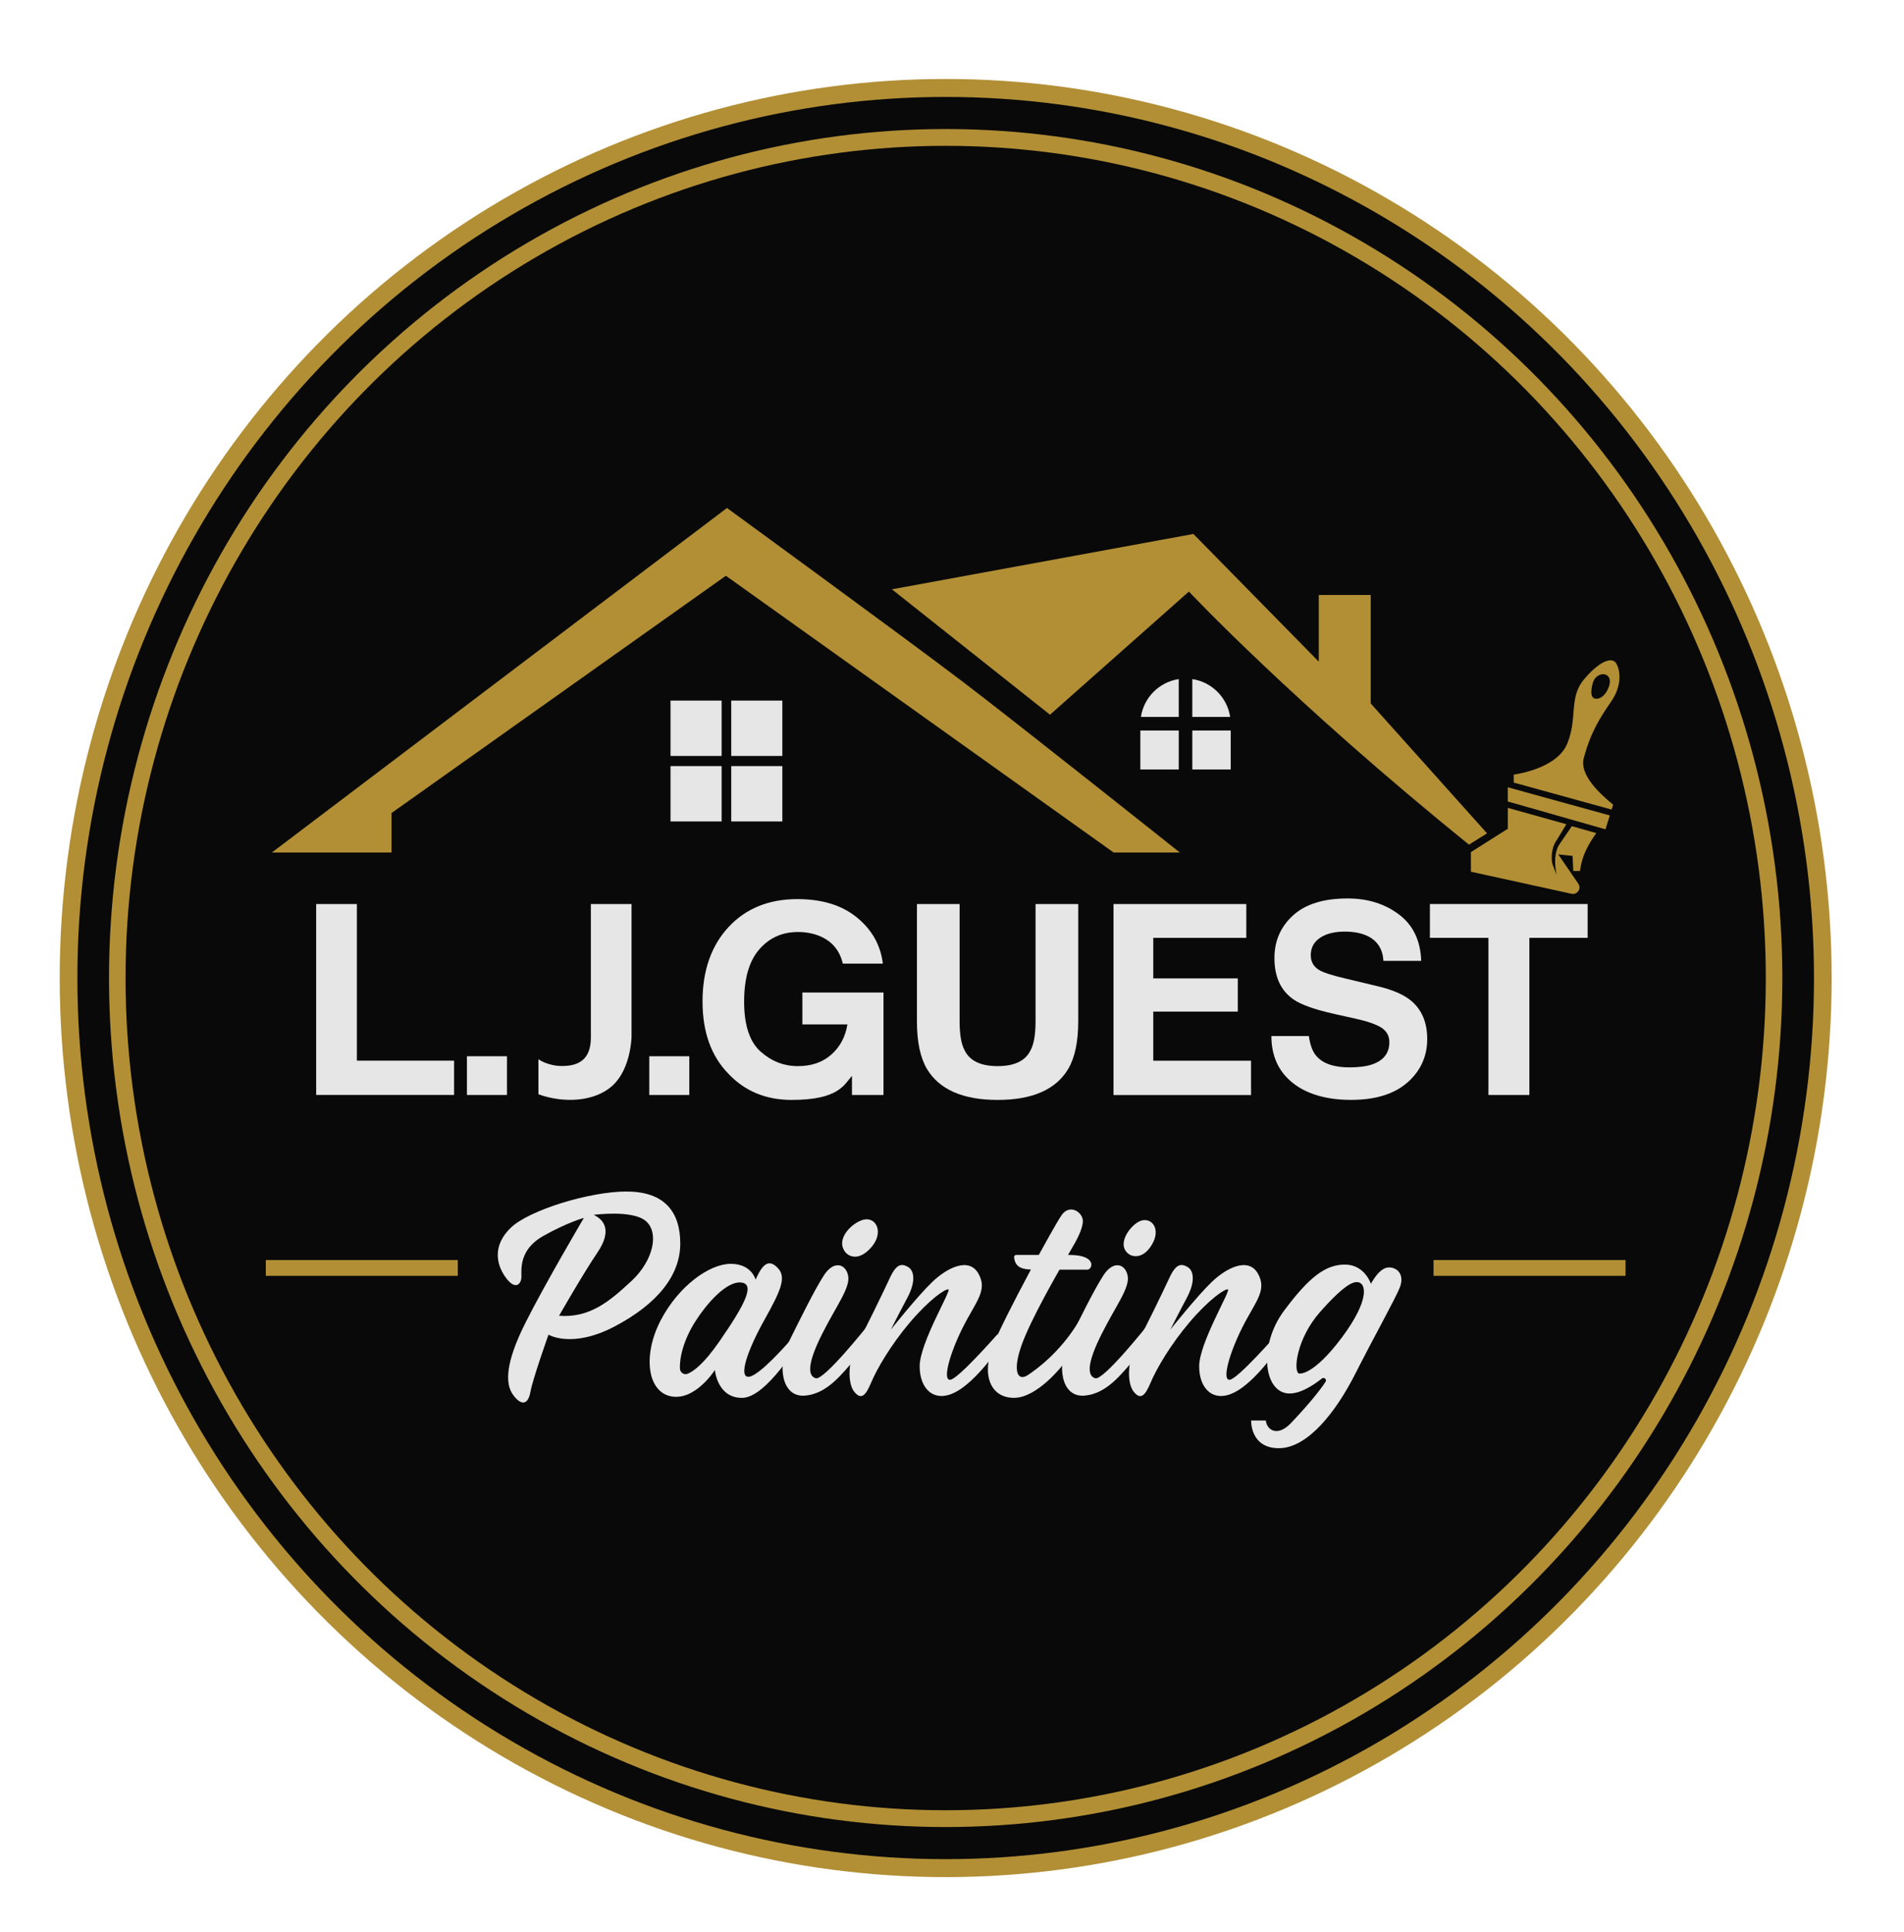
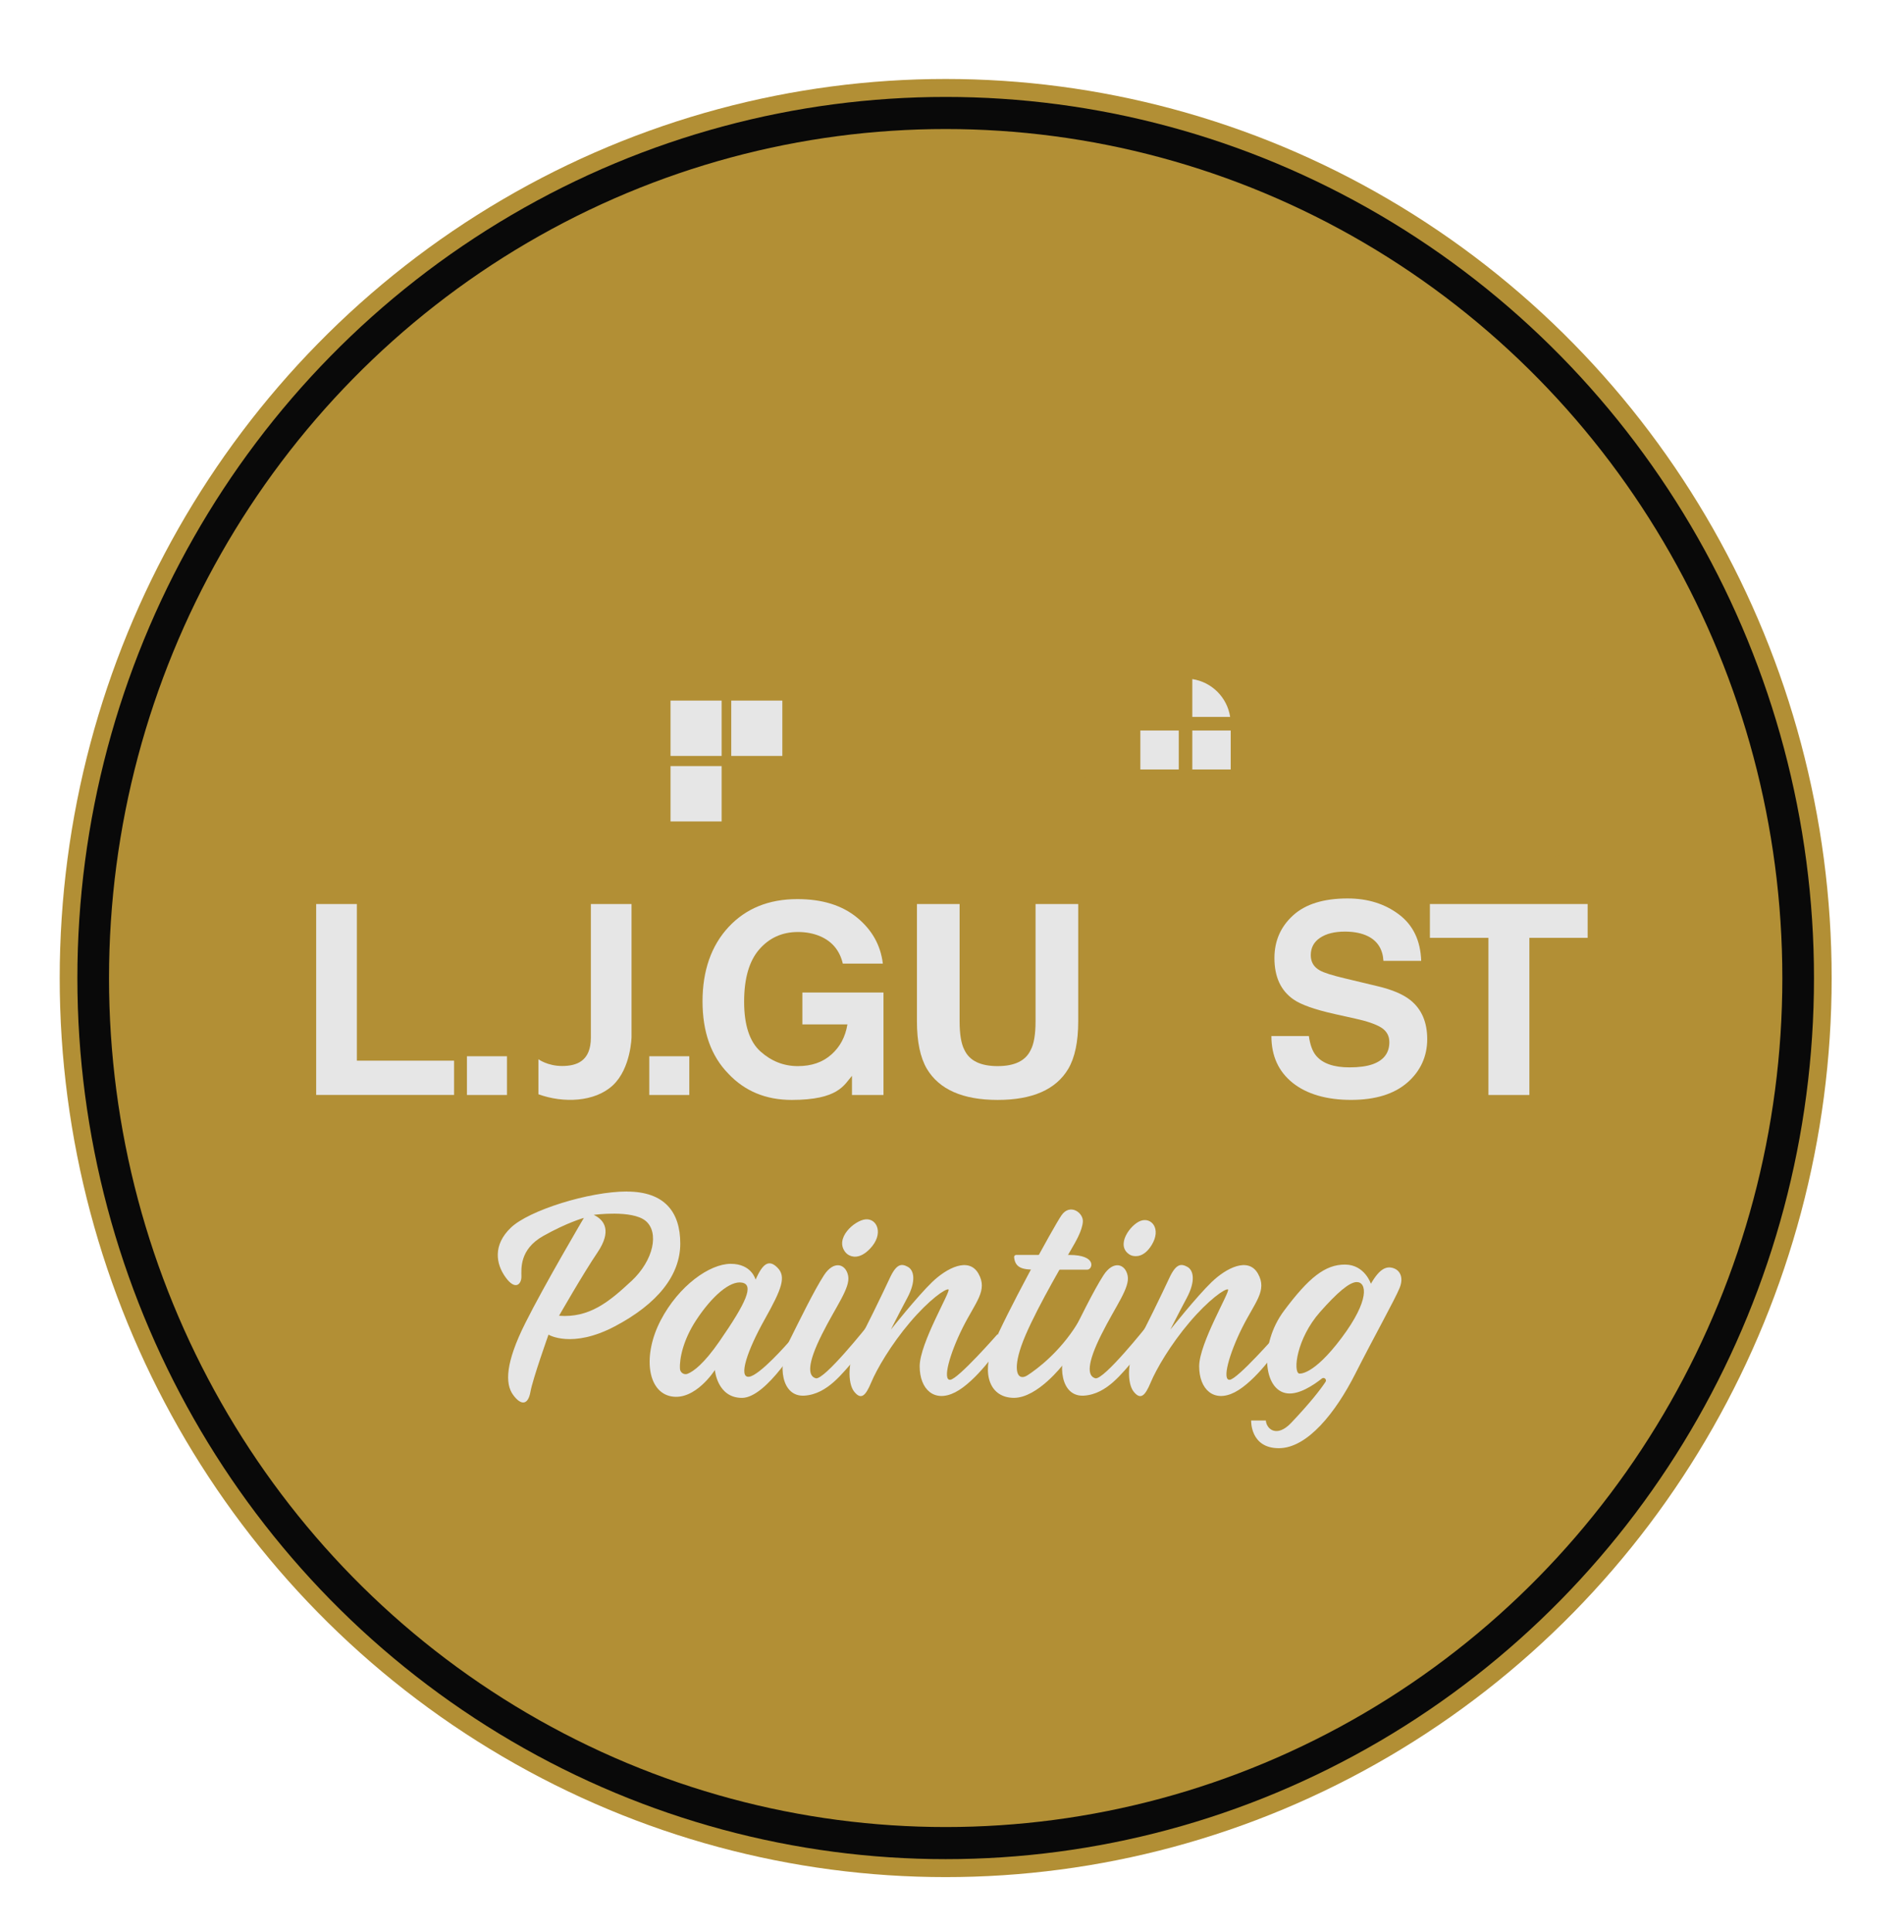
<svg xmlns="http://www.w3.org/2000/svg" viewBox="0 0 619.31 628.25" version="1.1" id="Layer_2">
  <defs>
    <style>
      .st0 {
        fill: #b28f35;
      }

      .st1 {
        fill: #090909;
      }

      .st2 {
        fill: #e6e6e6;
      }
    </style>
  </defs>
  <g>
    <ellipse ry="292.35" rx="288.18" cy="318.03" cx="307.6" class="st0" />
    <ellipse ry="286.51" rx="282.43" cy="318.03" cx="307.6" class="st1" />
    <ellipse ry="276.07" rx="272.14" cy="318.03" cx="307.6" class="st0" />
-     <ellipse ry="270.61" rx="266.76" cy="318.03" cx="307.6" class="st1" />
  </g>
  <g>
    <g>
      <rect height="18" width="16.62" y="227.81" x="218.1" class="st2" />
      <rect height="18" width="16.62" y="227.81" x="237.85" class="st2" />
      <rect height="18" width="16.62" y="249.11" x="218.1" class="st2" />
-       <rect height="18" width="16.62" y="249.11" x="237.85" class="st2" />
      <path d="M127.37,264.36l108.73-77.14,126.14,90h21.53s-52.59-41.83-70.53-55.47c-18.89-14.37-76.78-56.57-76.78-56.57l-148.04,112.04h38.94v-12.86Z" class="st0" />
      <path d="M290.1,191.62l51.43,40.78,45.18-40.04s33.8,36,91.1,82.29l5.88-3.67-37.84-42.24v-35.27h-16.9v21.67l-40.78-41.51-98.08,18Z" class="st0" />
      <g>
-         <path d="M383.41,233.13v-12.31c-6.35.96-11.35,5.96-12.31,12.31h12.31Z" class="st2" />
        <rect height="12.67" width="12.49" y="237.54" x="387.82" class="st2" />
        <path d="M387.82,233.13h12.31c-.96-6.35-5.96-11.35-12.31-12.31v12.31Z" class="st2" />
        <rect height="12.67" width="12.49" y="237.54" x="370.92" class="st2" />
      </g>
      <polygon points="490.47 256.01 490.43 256.03 490.43 260.62 522.2 269.67 523.62 265.16 490.47 256.01" class="st0" />
      <path d="M519.25,270.91l-7.98-2.27-2.2,3.22c-.7,1.11-1.94,2.64-2.46,3.83-1.13,2.81-.85,6.06-.26,8.99-.41-1.48-1.5-3.35-1.59-4.9-.17-2.31.26-4.77,1.65-6.7,0,0,1.2-1.98,1.2-1.98l1.87-3.09-19.04-5.32v6.8l-12,7.59v6.37l32.73,7.18c1.88.41,3.29-1.69,2.21-3.27l-6.53-9.54,4.65.49.24,4.9h2.2s.24-2.94,1.71-6.24,3.59-6.06,3.59-6.06Z" class="st0" />
      <path d="M515.16,246.48c2.33-8.69,5.39-13.22,9.06-18.61s2.69-10.78,1.22-12.49c-1.47-1.71-5.39-.24-10.29,5.63-4.9,5.88-1.96,12.49-5.39,20.82s-17.39,10.04-17.39,10.04v2.6l31.83,8.78.5-1.59c-4.16-3.43-11.04-9.62-9.55-15.18ZM518.11,222.04c.29-1.04.96-1.97,1.93-2.45,2.16-1.05,3.88.34,3.57,2.52-.37,2.57-2.57,5.63-4.9,5.02-1.66-.44-1.08-3.41-.61-5.09Z" class="st0" />
      <path d="M102.85,293.96h13.23v50.93h31.62v11.16h-44.86v-62.1Z" class="st2" />
      <path d="M151.88,343.46h13.02v12.6h-13.02v-12.6Z" class="st2" />
      <path d="M192.19,337.4v-43.44h13.23v43.22s-.18,10.19-6.05,15.7c-5.88,5.51-16.16,5.88-24.24,2.94v-11.39s2.94,2.2,7.71,2.2,9.35-1.59,9.35-9.24Z" class="st2" />
      <path d="M211.19,343.46h13.02v12.6h-13.02v-12.6Z" class="st2" />
      <path d="M274.14,313.34c-1-4.24-3.45-7.2-7.35-8.89-2.18-.93-4.6-1.39-7.26-1.39-5.1,0-9.29,1.89-12.57,5.66-3.28,3.77-4.92,9.44-4.92,17.01s1.78,13.02,5.33,16.19c3.55,3.17,7.59,4.75,12.12,4.75s8.08-1.25,10.91-3.75,4.58-5.77,5.24-9.82h-14.65v-10.36h26.38v33.32h-10.25v-6.24c-2.55,2.94-4.41,7.84-19.61,7.84-8.39,0-15.27-2.85-20.62-8.55-5.59-5.73-8.38-13.56-8.38-23.49s2.82-18.1,8.46-24.17c5.64-6.06,13.11-9.09,22.39-9.09,8.05,0,14.52,2,19.4,6,4.88,4,7.68,8.99,8.4,14.98h-13.02Z" class="st2" />
      <path d="M298.25,293.96h13.88v38.14c0,4.27.53,7.38,1.59,9.35,1.65,3.48,5.24,5.22,10.78,5.22s9.09-1.74,10.74-5.22c1.06-1.96,1.59-5.08,1.59-9.35v-38.14h13.88v38.17c0,6.6-1.08,11.74-3.23,15.42-4.01,6.74-11.67,10.11-22.98,10.11s-18.98-3.37-23.02-10.11c-2.15-3.68-3.23-8.82-3.23-15.42v-38.17Z" class="st2" />
-       <path d="M405.37,304.96h-30.25v13.19h27.5v10.79h-27.5v15.97h31.8v11.16h-44.73v-62.1h43.19v11Z" class="st2" />
      <path d="M425.73,336.89c.4,2.84,1.17,4.96,2.33,6.36,2.12,2.56,5.75,3.83,10.89,3.83,3.08,0,5.58-.34,7.5-1.01,3.64-1.29,5.46-3.69,5.46-7.2,0-2.05-.89-3.64-2.68-4.76-1.79-1.1-4.62-2.06-8.49-2.91l-6.62-1.47c-6.51-1.46-10.98-3.05-13.41-4.76-4.12-2.86-6.18-7.34-6.18-13.44,0-5.56,2.02-10.18,6.05-13.86,4.03-3.68,9.95-5.52,17.76-5.52,6.52,0,12.09,1.73,16.69,5.2,4.61,3.47,7.02,8.5,7.24,15.1h-12.28c-.23-3.74-1.87-6.39-4.93-7.96-2.04-1.04-4.58-1.56-7.61-1.56-3.37,0-6.07.67-8.08,2.02-2.01,1.35-3.02,3.23-3.02,5.65,0,2.22.99,3.88,2.98,4.97,1.28.73,3.98,1.59,8.12,2.57l10.73,2.57c4.7,1.12,8.23,2.63,10.58,4.51,3.64,2.92,5.47,7.15,5.47,12.68s-2.16,10.38-6.48,14.13c-4.32,3.75-10.42,5.62-18.3,5.62s-14.38-1.85-18.99-5.54c-4.61-3.69-6.92-8.77-6.92-15.23h12.2Z" class="st2" />
      <path d="M516.41,293.96v11h-18.95v51.1h-13.32v-51.1h-19.04v-11h51.3Z" class="st2" />
    </g>
    <g>
      <rect height="5.14" width="62.45" y="409.72" x="86.46" class="st0" />
-       <rect height="5.14" width="62.45" y="409.72" x="466.29" class="st0" />
      <g>
        <path d="M256.54,436.42s-9.55,11.02-12.98,11.27c-3.43.24-.49-8.57,5.14-18.61,5.63-10.04,7.1-13.96,4.16-16.9-2.94-2.94-4.9-.98-7.1,3.92,0,0-1.22-5.14-8.08-5.14s-16.9,7.1-22.78,18.37c-5.88,11.27-4.41,23.27,3.43,24.73,7.84,1.47,14.2-8.57,14.2-8.57,0,0,.73,9.06,8.82,9.06s19.1-18.86,19.1-18.86l-3.92.73ZM234.01,436.17c-5.04,7.28-8.4,9.76-10.35,10.54-1.15.47-2.42-.38-2.49-1.62-.2-3.35,1.07-9.4,5.25-15.78,5.14-7.84,11.06-12.97,14.94-12.24,3.92.73,1.47,6.37-7.35,19.1Z" class="st2" />
        <path d="M203.88,387.44c-12.24,0-31.84,6.12-37.71,11.76-5.88,5.63-4.9,11.76-1.71,16.16,3.18,4.41,5.14,2.2,5.14-.24s-.73-8.82,7.1-13.22c7.84-4.41,13.22-5.88,13.22-5.88,0,0-12.73,21.55-19.1,34.29-6.37,12.73-6.61,19.59-3.92,23.27,2.69,3.67,4.9,3.18,5.63-.98s5.88-18.61,5.88-18.61c0,0,7.59,4.65,21.55-2.69,13.96-7.35,21.31-16.65,21.31-26.94s-5.14-16.9-17.39-16.9ZM205.35,416.58c-7.35,6.86-13.71,12-23.51,11.27,0,0,7.84-13.71,12.49-20.57,4.65-6.86,2.45-10.53-1.22-12.24,0,0,12.49-1.71,16.9,1.96,4.41,3.67,2.69,12.73-4.65,19.59Z" class="st2" />
-         <path d="M282.25,431.03s-14.2,17.88-16.9,17.14-2.69-4.9,1.96-14.2c4.65-9.31,9.31-15.18,8.57-19.1s-4.65-5.14-7.84-.24-7.84,14.45-11.51,21.8c-3.67,7.35-2.45,17.88,5.14,17.39,7.59-.49,12.49-7.59,16.16-11.51,3.67-3.92,4.41-11.27,4.41-11.27Z" class="st2" />
+         <path d="M282.25,431.03s-14.2,17.88-16.9,17.14-2.69-4.9,1.96-14.2c4.65-9.31,9.31-15.18,8.57-19.1s-4.65-5.14-7.84-.24-7.84,14.45-11.51,21.8c-3.67,7.35-2.45,17.88,5.14,17.39,7.59-.49,12.49-7.59,16.16-11.51,3.67-3.92,4.41-11.27,4.41-11.27" class="st2" />
        <path d="M275.03,407.24c.23.28.5.53.8.72,1.09.71,3.71,1.67,7.15-1.91,4.59-4.78,2.35-9.93-1.47-9.55-3.6.36-10.2,6.19-6.49,10.74Z" class="st2" />
        <path d="M324.5,433.79s-12.86,14.69-15.43,14.88-.18-8.45,4.04-16.9,8.27-12.12,5.14-17.63c-3.12-5.51-10.29-1.84-15.06,2.76-4.78,4.59-13.41,15.43-13.41,15.43,0,0,2.39-4.78,5.33-10.29s2.2-9,.18-10.1-3.67-1.1-5.88,3.67-8.08,16.9-10.84,21.86-2.94,12.31-.73,15.06,3.67,1.47,5.51-2.94,6.43-12.31,12.67-19.65c6.24-7.35,11.57-11.02,12.49-10.65s-9.37,17.45-9.37,24.98,4.78,11.94,11.57,8.45c6.8-3.49,14.14-14.33,14.14-14.33l-.37-4.59Z" class="st2" />
        <path d="M373.17,431.03s-14.2,17.88-16.9,17.14-2.69-4.9,1.96-14.2c4.65-9.31,9.31-15.18,8.57-19.1s-4.65-5.14-7.84-.24-7.84,14.45-11.51,21.8-2.45,17.88,5.14,17.39c7.59-.49,12.49-7.59,16.16-11.51,3.67-3.92,4.41-11.27,4.41-11.27Z" class="st2" />
        <path d="M367.32,407.89c.28.18.59.33.93.42,1.2.33,3.9.51,6.34-3.45,3.25-5.28-.06-9.17-3.58-7.88-3.33,1.22-8.24,7.91-3.68,10.91Z" class="st2" />
        <path d="M415.41,433.79s-12.86,14.69-15.43,14.88-.18-8.45,4.04-16.9c4.22-8.45,8.27-12.12,5.14-17.63-3.12-5.51-10.29-1.84-15.06,2.76-4.78,4.59-13.41,15.43-13.41,15.43,0,0,2.39-4.78,5.33-10.29,2.94-5.51,2.2-9,.18-10.1s-3.67-1.1-5.88,3.67-8.08,16.9-10.84,21.86-2.94,12.31-.73,15.06,3.67,1.47,5.51-2.94,6.43-12.31,12.67-19.65c6.24-7.35,11.57-11.02,12.49-10.65s-9.37,17.45-9.37,24.98,4.78,11.94,11.57,8.45c6.8-3.49,14.14-14.33,14.14-14.33l-.37-4.59Z" class="st2" />
        <path d="M348.56,406.05c-4.5,7.67-13.41,23.14-16.35,31.59s-1.1,11.57,2.02,9.55,10.47-7.53,16.16-16.71,1.65,3.12,1.65,3.12l-6.24,10.1s-8.27,10.84-15.98,10.84-10.65-7.53-6.8-17.08c3.86-9.55,19.47-38.2,22.22-42.24s7.16-.92,6.98,2.02-2.47,6.76-3.67,8.82Z" class="st2" />
        <path d="M329.86,408.81c-.04-.39.26-.74.65-.74h17.31c9.18,0,7.53,4.78,5.88,4.78h-17.08c-3.96,0-6.43-.55-6.76-4.04Z" class="st2" />
        <path d="M453.07,412.3c-2.02-.55-4.22,0-7.16,5.14,0,0-2.02-6.24-8.45-6.24s-11.76,4.22-19.84,15.06c-8.08,10.84-6.8,25.9,1.1,26.82,3.75.44,8.3-2.5,11.25-4.83.72-.57,1.69.32,1.18,1.09-1.71,2.59-4.96,6.77-11.14,13.3-4.74,5.01-8.08,2.02-8.27-.73h-4.78s-.37,9,9,9,18.55-11.76,24.8-24.06c6.24-12.31,13.04-24.43,14.51-28.1,1.47-3.67-.18-5.88-2.2-6.43ZM436.35,435.07c-9.37,12.49-13.78,11.57-13.78,11.57-2.02-.55-.88-11.33,6.8-20.02,5.51-6.24,9.55-9.73,11.94-9.73,3.17,0,4.41,5.69-4.96,18.18Z" class="st2" />
      </g>
    </g>
  </g>
</svg>